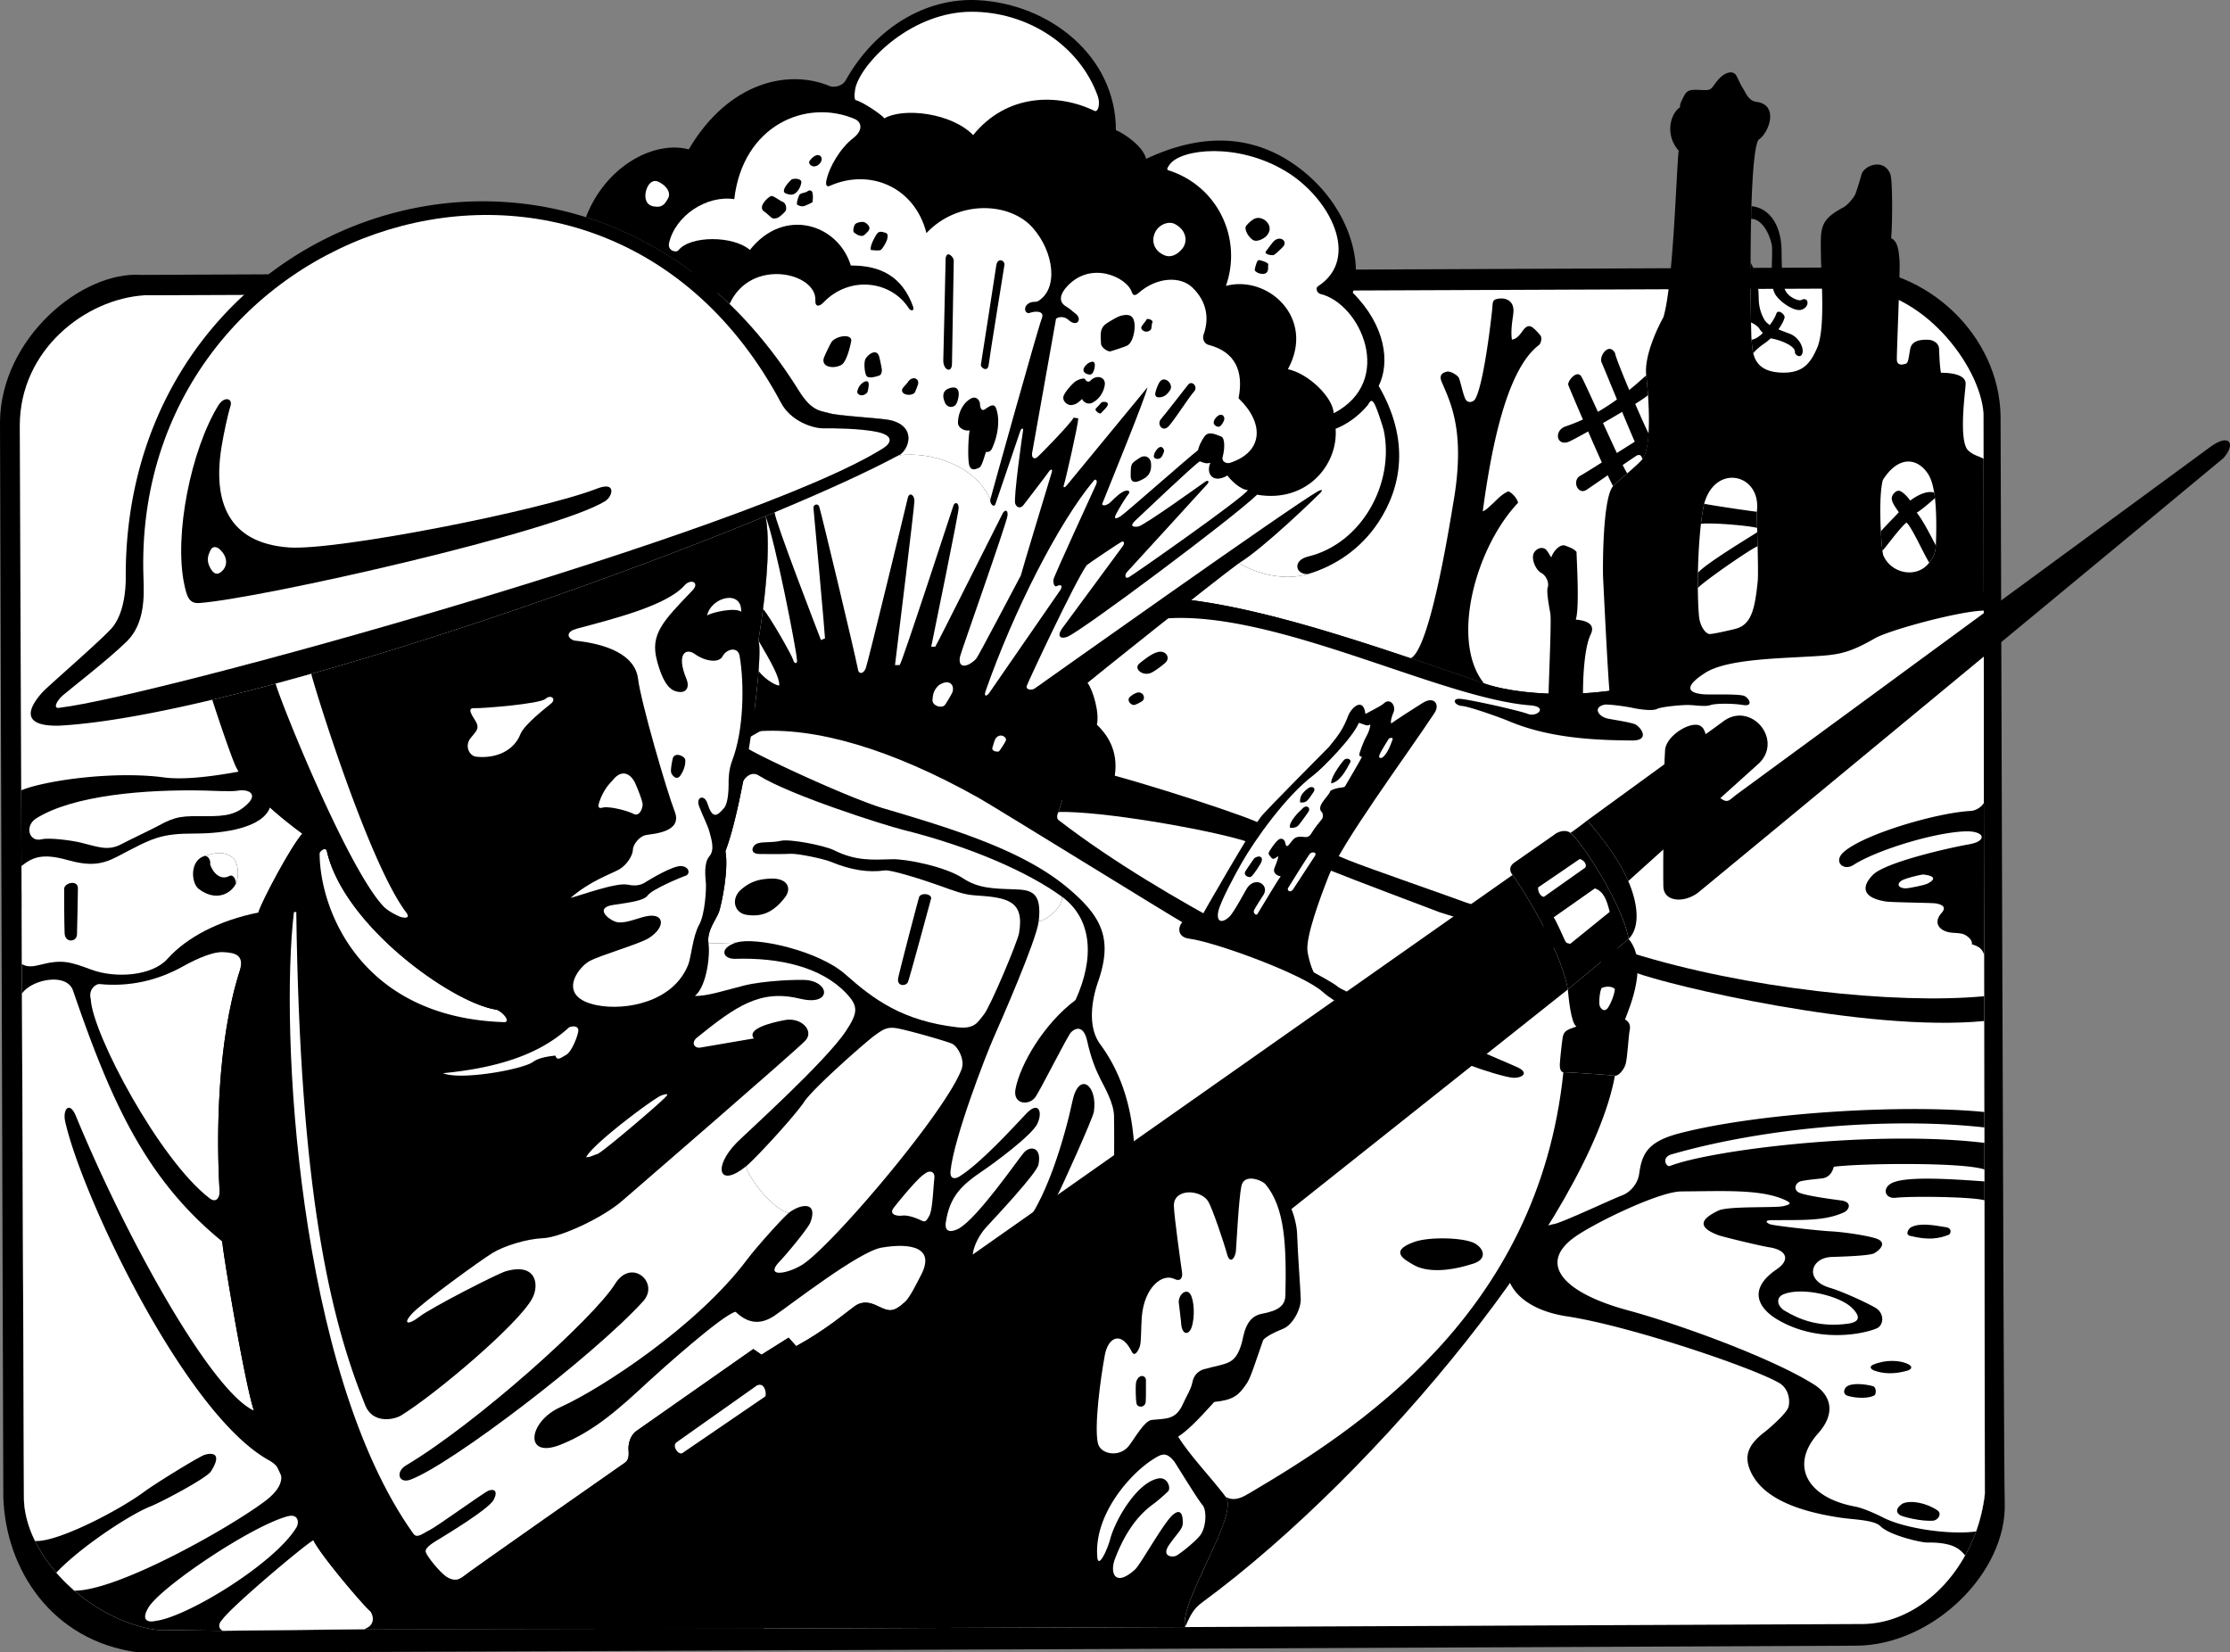
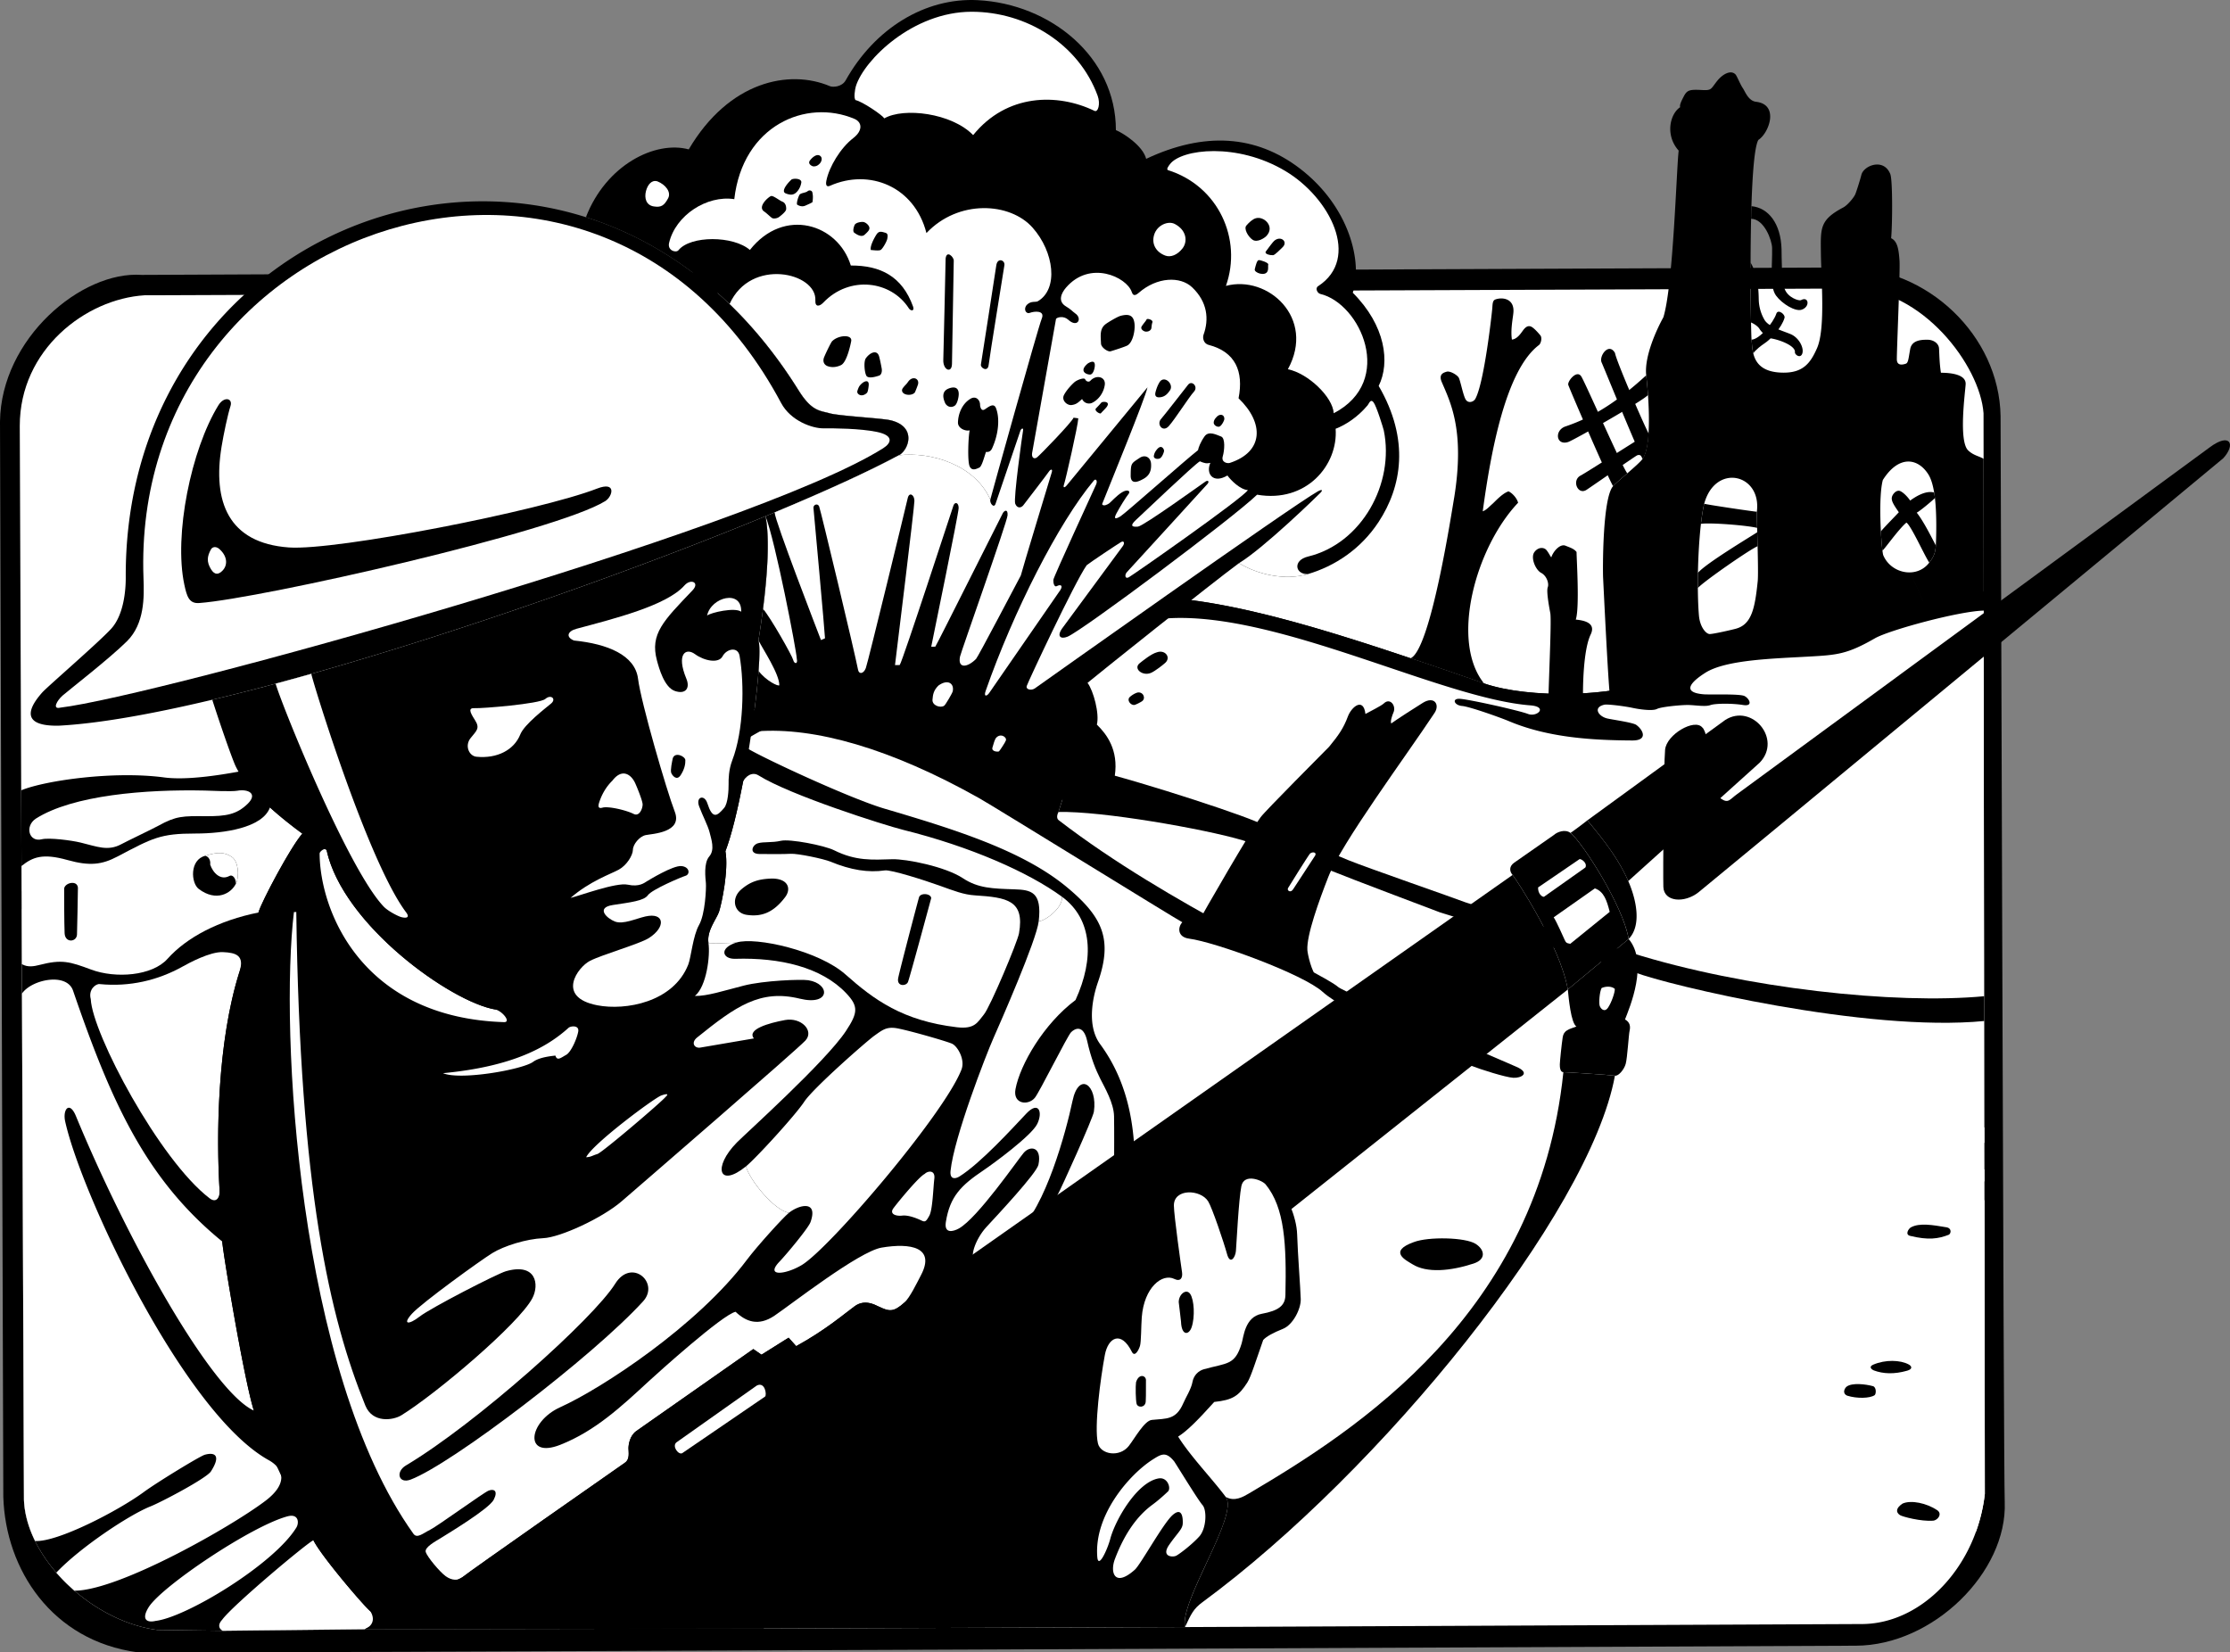
<svg xmlns="http://www.w3.org/2000/svg" width="432.198" height="320.256">
  <rect width="100%" height="100%" fill="#808080" stroke="none" />
  <path d="M27.465 53.278c3.797-.047 325.996-1.437 330.344-1.437 15.75 0 29.66 13.203 29.925 28.793.036 2.168.57 204.43.805 210.472.531 13.602-13.91 27.801-28.836 27.844-4.621.012-331.176 1.531-333.062 1.277-16.559-2.234-25.579-16.011-26-30.144L0 81.723C.191 65.61 15.8 52.45 27.465 53.278" />
  <path fill="#fff" d="m384.473 114.602-.032-25.68c-.008-5.05-.011-8.824-.011-8.824-.66-9.261-11.95-24.18-25.535-24.18l-330.887 1.31C16.59 57.945 3.836 67.765 3.832 82.535l.274 70.633.078 19.562c45.707 14.817 83.894 18.305 100.707-2.172 11.422-13.91 87.195-54.023 114.914-54.875 17.656-.543 41.293 7.606 67.816 16.766 8.758 3.023 25.36 2.59 32.969-.738 4.348-1.903 17.93-7.88 25.808-8.422 7.875-.543 27.516-8.684 38.075-8.688" />
  <path d="M370.262 110.934c-2.121.086-4.332-1.132-5.258-3.308-.05-.113-.106-.434-.164-.91-.11-.852-.223-2.196-.305-3.739-.18-3.421-.2-7.824.38-9.949 3.108-4.91 6.831-4.265 8.835-1.062.527.847.879 2.082 1.11 3.492.058.348.109.703.152 1.07.355 3.02.277 7.082.172 9.172-.086 1.684-.579 2.41-1.274 3.34-.933 1.238-2.273 1.84-3.648 1.894l3.09 7.079c2.867-1.102 5.035-1.907 5.71-2.06 2.446-.542 4.567-1.144 5.41-1.35l-.03-25.68c-.895-.543-1.91-.625-2.97-1.61-1.933-1.785-.574-11.425-.507-12.855.09-1.871-2.809-2.215-4.793-2.215-.3-1.86-.305-3.832-.371-4.746-.067-.918-1.028-1.633-2.176-1.649-1.148-.015-3.07.032-3.402 1.774-.328 1.742-.356 2.703-.852 2.867-.492.168-1.7.496-1.742-.789-.043-1.285.668-17.117.516-19.219-.153-2.101-.38-3.738-1.622-4.312.247-2.477.313-11.23-.16-12.422-1.28-3.223-5.199-1.645-5.613.164-.16.68-.91 3.105-1.176 3.734-.265.63-1.476 2.114-2.34 2.57-4.562 2.407-4.375 4-4.328 8.704.055 5.355.91 14.804-.75 18.57-1.254 2.844-2.668 4.809-6.672 4.734-3.976-.07-5.222-1.886-5.68-3.738-.23-.953-.257-1.91-.335-2.652-.024-.223-.063-1.445-.098-3.328-.055-2.785-.101-7.02-.09-11.614a412.953 412.953 0 0 1 .164-10.933c.2-6.258.594-11.535 1.344-12.84 2.078-1.336 4.09-6.855-.437-7.39-1.524-.18-2.133-2.016-2.594-2.676-.461-.66-1.113-2.309-1.387-2.61-.922-.996-2.539-.02-3.508 1.172-1.308 1.617-1.058 1.938-2.949 1.836-2.527-.137-2.96-.012-3.652 1.375-.25.496-.805 1.5-.625 1.945-2.008 1.336-2.942 5.47-.29 8.422-.41 3.09-1.042 26.13-2.968 32.301-1.313 2.371-3.73 7.617-3.324 11.246.105.961.238 2.305.343 3.824.16 2.317.254 5.04.102 7.403-.137 2.125-.477 3.96-1.148 4.96-.356.532-1.664 1.684-2.957 2.805-1.184 1.028-2.356 2.028-2.762 2.492-2.094 2.375-1.996 16.434-1.938 17.653.063 1.219.996 20.855 1.336 22.96 2.649-.546 11.14-1.429 14.535-3.19 1.547-.805 5.836-1.907 10.434-2.915l-.559-6.883c-.972.266-4.347 1.024-5.062 1.036-.715.011-1.914-1.34-2.106-3.606-.128-1.496-.195-3.332-.21-5.316-.008-.957 0-1.946.015-2.946.063-3.27.262-6.675.586-9.496.172-1.5.383-2.836.629-3.89 2.16-7.93 11.176-5.793 10.203 1.55-.02.168.012 1.426.055 3.126l.023.847c.024.852.047 1.781.07 2.715.07 2.89.118 5.832.02 6.793-.543 5.324-1.21 8.367-4.223 9.187l.559 6.883c5.508-1.21 11.453-2.293 13.676-2.59 2.945-.39 15.191-5.257 22.676-8.128l-3.09-7.079" />
  <path d="M339.469 65.833c.078.742.105 1.7.336 2.652.414-.68 1.707-1.633 2.078-1.87 1.351-.864 3.426-3.134 3.972-4.993.204-.68-1.261-1.797-1.582-.832-.593 1.785-3.242 4.976-4.804 5.043m-.024-25.875c-.023.8-.047 1.617-.062 2.445 2.55.024 4.039 4.184 4.07 5.63.078 3.335-.539 7.472.75 9.241 1.176 1.617 3.754 3.164 4.977 2.75 1.718-.582 1.347-2.695-.137-1.851-.336.191-2.512-.45-3.156-2.168-.645-1.715-.563-6.207-.606-7.7-.133-5.011-2.57-8.05-5.836-8.347" />
  <path d="M339.281 50.891c-.011 4.594.035 8.829.09 11.614.73.293 1.402.832 1.633 1.23.23.403 1.36 1.707 2.324 1.867 1.719.29 4.668 1.446 4.547 2.645-.05.508 1.102 1.324 1.441.238.34-1.09-.664-3.054-2.27-3.726-1.609-.672-4.26-1.391-5.07-2.774a8.18 8.18 0 0 1-1.105-3.762c-.043-1.015.059-4.546-1.59-7.332m-10.218 63.071c-.008-.957 0-1.946.015-2.946 1.516-1.785 9.613-6.656 11.496-7.863.024.852.047 1.781.07 2.715-1.273.453-10.445 6.805-11.582 8.094m.602-12.442c.172-1.5.383-2.836.629-3.89 1.09.265 9.238 1.465 10.203 1.55-.02.168.012 1.426.055 3.126-2.028-.493-8.938-1.047-10.887-.786m35.176 5.196c-.11-.852-.223-2.196-.305-3.739.828-.976 3.027-3.187 3.477-3.703-1.063-1.523-1.438-2.187-1.36-2.828.078-.637.918-1.637 1.688-1.246.765.39 1.527 1.3 1.87 1.816.77-.558 2.919-2.054 4.65-1.558.058.348.109.703.152 1.07-.692.668-2.88 2.496-3.528 2.832 1.368 1.703 3.008 5.07 3.7 6.34-.086 1.684-.579 2.41-1.274 3.34-.988-1.496-3.555-7.246-4.43-7.754-1.527 1.29-4.09 4.96-4.64 5.43m-49.445-14.985c-1.184 1.028-2.356 2.028-2.762 2.492-1.348-2.378-8.48-18.949-8.684-19.628-.203-.68 1.664-3.04 2.531-1.622.868 1.418 8 17.762 8.915 18.758m-2.387-23.308c-1.2-2.164-3.149.601-2.598 1.82.55 1.219 6.649 16.305 7.942 18.684.671-1 1.011-2.836 1.148-4.961-.95-1.766-6.266-14.04-6.492-15.543" />
  <path d="M319.398 76.563a97.117 97.117 0 0 0-.343-3.824c-5.32 4.863-9.926 7.969-15.653 9.91-2.18.742-1.84 3.766.52 3.016 1.043-.336 14.351-7.883 15.476-9.102m-1.046 12.364c.671-1 1.011-2.836 1.148-4.961-1.762 1.02-12.168 7.691-13.145 8.191-1.816.93-.546 3.875 1.13 2.777.878-.574 9.195-6.351 9.757-6.656.563-.305 1.184.176 1.11.649M4.195 176.13l-.011-3.399c45.707 14.817 83.894 18.305 100.707-2.172 20.77-25.293 68.265-53.441 114.914-54.875 14.43-.445 32.851 4.918 53.582 11.891 4.636 1.559 9.386 3.2 14.234 4.875 8.758 3.023 25.36 2.59 32.969-.738 4.348-1.903 17.93-7.88 25.808-8.422 7.875-.543 27.516-8.684 38.075-8.688l.004 3.739.043 37.242.043 37.492.008 4.805.11 91.664a32.507 32.507 0 0 1-1.7 7.27 31.341 31.341 0 0 1-2.117 4.667c-4.383 7.883-11.836 13.16-19.801 13.27l-131.39.59-81.723.285-77.29.133-27.496.3-12.707-.164c-5.695-.757-11.421-3.625-16.027-7.605a33.803 33.803 0 0 1-3.516-3.5c-1.66-1.918-3.062-3.988-4.117-6.133-1.285-2.61-2.058-5.332-2.156-8.027l-.383-98.067-.02-5.707-.042-10.726-.012-3.399" />
  <path fill="#fff" d="m4.195 176.13.043 10.726.02 5.707.383 98.067c.097 2.695.87 5.418 2.156 8.027 1.055 2.145 2.457 4.215 4.117 6.133a33.803 33.803 0 0 0 3.516 3.5c4.605 3.98 10.332 6.848 16.027 7.605l12.707.164 27.496-.3 77.29-.133 81.722-.285 131.39-.59c7.965-.11 15.418-5.387 19.801-13.27a31.408 31.408 0 0 0 2.117-4.668 32.507 32.507 0 0 0 1.7-7.27l-.067-56.91-.004-3.667-.004-2.309-.008-5.16-.004-2.992-.004-2.989-.02-17.636-.007-4.805-.008-8.035-.059-29.254-.02-37.445c-4.773.09-18.335 3.78-21.093 5.367-5.434 3.125-7.383 3.23-12.785 3.539-6.856.394-16.055.598-20.07 3.133-2.458 1.554-4.97 3.808-.305 4.183 1.215.098 6.949-.132 7.879.332.93.465 1.777 2.07-.27 1.739-2.05-.332-5.367-.332-6.348.023-.98.352-2.878.004-4.25-.023-1.363-.024-5.273.343-6.093.765-.824.426-3.293.106-4.785-.218-1.493-.32-4.809-.743-5.418-.602-2.258.52-1.149 2.234.515 2.652.926.235 5.016.778 5.684 1.266 1.39 1.012 2.25 3.027-.766 3.012-7.812-.04-16.355-.551-23.926-3.743-1.636-.69-7.628-2.828-9.082-2.945-1.457-.117-2.027-1.398-.554-1.39 1.468.004 11.55 2.25 13.324 2.933 1.773.684 3.96-1.39.46-1.66-17.16-1.324-48.671-18.031-69.933-16.887-19.754 1.063-65.336 14.477-79.125 21.801-14.062 7.465-25.57 23.14-35.582 33.152-9.261 9.262-25.105 15.391-34.363 15.348-23.031-.102-63.426-7.773-73.395-13.988" />
-   <path d="m384.555 185.04-.036-29.457c-.53.91-1.652 1.531-2.57 1.582-6.66.36-20.703 4.496-24.617 7.965-2.129 1.89-.012 3.742 1.879 2.515 4.3-2.793 15.351-6.246 21.52-6.515 3.996-.176 4.507 1.87.964 2.492-3.972.695-16.293 3.484-18.715 5.941-2.074 2.106-2.316 4.36 2.454 5.145 1.183.2 8.906.246 9.718.379 1.723.285 1.946.957 1.153 1.847-1.786 2-.29 3.54 1.757 3.801.829.11 2.043.063 2.73.426.688.36 1.567 1.137 1.364 1.84 1.223.394 1.946.73 2.399 2.039m.035 30.476.004 2.989.004 2.992.008 5.16.004 2.309.004 3.668.066 56.91a32.507 32.507 0 0 1-1.699 7.27 31.341 31.341 0 0 1-2.117 4.667c-1.153-1.543-2.547-1.953-3.36-2.156-.835-.207-2.105-.406-4.007-.367-1.055.023-7.254-1.36-9.055-3.176-1.203-1.21-5.211-1.273-7.55-1.617-9.044-1.317-15.5-4.094-17.669-9.137-1.414-3.293.047-5.387 2.832-7.531.762-.582 4.145-3.5 4.543-4.742.399-1.239.117-3.637-1.797-4.742-5.23-3.02-29.066-11.067-41.05-12.883-15.332-2.32-15.036-15.239-2.43-17.934 1.71-.367 11.265-4.863 12.992-5.492 1.727-.633 3.125-2.363 3.375-4.2.547-3.96 1.672-6.277 7.93-7.89 15.465-3.984 43.27-5.652 58.972-4.098" />
  <path fill="#fff" d="M372.68 169.481c1.332.121 3.254.59.816 1.809-.469.238-3.562.91-4.281.879-1.426-.063-1.77-1.051-.262-1.703.692-.297 2.707-.836 3.727-.985" />
  <path d="m384.563 193.075.008 4.805c-22.864 2.234-61.438-6.969-67.715-9.43-.852-.332-36.508-11.16-37.754-11.617-1.25-.457-18.68-7.063-20.215-7.727-1.535-.664-15.774-5.574-18.031-6.246-7.391-2.199-27.422-5.719-35.707-5.488l2.8-8.961c6.973 1.082 29.645 8.39 35.192 10.691 1.445.598 14.82 6.227 18.203 7.614 3.387 1.386 20.715 7.402 22.64 8.152 1.926.746 30.063 9.133 32.165 9.793 22.078 6.926 51.175 10.039 68.414 8.414" />
  <path fill="#fff" d="m384.594 218.505.004 2.992c-21.188-2.55-52.77 1.324-60.918 4.469-.774.3-1.742-1.66.258-2.235 18.007-5.191 42.097-7.277 60.656-5.226m.011 8.152.004 2.309c-6.226-.438-14.351-1.008-17.53.144-2.466.89-1.884 3.27.304 3.031 3.262-.359 15.101-.187 17.23.493l.067 56.91a32.507 32.507 0 0 1-1.7 7.27c-5.316.702-13.949-.622-17.949-2.673-1.215-.62-3.867-1.855-5.496-2.156-9.129-1.68-12.832-7.84-7.16-14.187 3.524-3.946 2.465-7.438-.86-9.508-8.59-5.352-26.761-11.844-36.003-14.336-12.582-3.395-17.578-9.082-10.242-14.254 3.902-2.75 16.308-8.77 20.597-8.793 7.914-.035 15.27-.488 19.957 1.606 1.493.668 1.29.902-.238 1.257-1.531.356-10.613-.054-12.52.844-4.035 1.902-3.613 3.399-.14 4.738.937.36 8.281 2.121 9.91 2.371 3.535.54 4.152 2.477 1.512 4.274-5.77 3.93-3.492 7.629.226 9.797 7.825 4.558 16.535 2.777 19.14 1.66 1.427-.61 1.56-2.957-.265-4.012-1.82-1.05-6.437-3.16-8.789-3.851-5.011-1.473-3.746-5.754.192-5.97 1.12-.062 7.515-.179 8.445-.753 1.437-.887 2.309-2.184.266-2.848-1.786-.582-6.164-1.238-8.711-1.375-2.547-.136-11.055-1.09-11.793-1.375-.739-.289-1.145-.777.28-.789 6.313-.05 10.267.16 13.966-1.484 1.125-.5 1.719-2.016-.403-2.328-.773-.113-7.39-.922-8.441-1.649-.89-.613-.473-1.886.7-2.12 1.284-.259 2.538-.352 3.964-.516 1.422-.164 2.031-1.286 2.285-2.254 4.844-.664 25.024-.934 29.196.527" />
  <path fill="#fff" d="M345.727 250.81c3.746-1.434 10.925.398 13.191 2.652.781.777 2.504 2.64-.773 3.082-5.473.738-9.31-.727-12.34-2.567-1.215-.738-1.84-2.46-.078-3.168" />
  <path d="M368.738 291.407c1.657-.742 4.676-.082 6.707 1.274 1.059.707.125 1.964-.785 2.039-2.32.191-5.973-.778-6.426-1.079-.851-.562-.785-1.378.504-2.234m-5.707-26.914c2.364-1.027 5.285-.93 6.914-.04.586.321.79.884-.316 1.2-2.535.723-4.664.613-6.461-.055-.36-.132-1.094-.691-.137-1.105m-5 6.007c1.871.579 4.344.524 5.278-.093.328-.215.39-1.57-.32-1.762-1.41-.382-4.009-.699-5.079.086-.402.301-.941 1.332.121 1.77m12.199-30.973c3.485.844 5.395.578 7.446-.215.418-.164.71-1.261-.45-1.457-2.656-.445-5.218-.894-6.87.016-.465.258-1.208 1.414-.126 1.656M159.016 138.372c15.64 1.379 42.242 8.035 48.933 10.039l-2.8 8.96c-.208.372-.481 1.165.019 1.575 21.36 16.473 50.754 29.379 54.168 32.332 1.328 1.153 31.668 14.235 34.531 15.465 2.863 1.23.922 2.242-.59 2.14-1.507-.097-6.183-1.566-8.285-2.39-5.883-2.309-24.148-10.172-28.648-14.262-3.77-3.425-20.75-9.636-25.887-10.316-2.297-.305-2.2-2.23-1.312-3.176-1.766-.945-36.532-22.457-39.391-24.058-17.176-9.653-31.899-13.79-43.02-12.95 2.625-.855 3.614-4.12 12.282-3.36M274.02 240.727c2.835-1.082 10.015-.93 11.996.356 1.75 1.133 2.058 2.992-.426 3.805-4.457 1.453-9.063 1.894-11.871.117-1.117-.707-4.82-2.442.3-4.278m-53.652-106.484c1.137-.309 1.813 1.074.961 1.672-.223.156-1.27.73-1.562.723-.739-.028-1.38-.973-.836-1.516.297-.297.89-.7 1.437-.879m3.856-7.82c1.57-.563 2.765.953 1.64 2.02-.355.34-1.972 1.613-2.773 1.96-1.649.719-3.52-.824-2.211-1.863.562-.445 2.223-1.817 3.344-2.117" />
  <path d="M148.363 100.044c.594-.246 1.184-.488 1.766-.73 10.043-4.188 18.402-8.016 24.082-11.075 1.934-1.043 3.539-5.578-1.652-6.797-1.68-.39-9.977-.828-11.778-1.347-1.797-.52-3.426-.305-5.988-4.414-4.047-6.493-8.555-12.06-13.398-16.747-8.489-8.214-18-13.738-27.84-16.843 3.933-10.168 13.46-14.883 19.93-13.14 7.808-13.24 19.495-15.575 27.359-12.25.55.233 2.32.19 3.066-1.145C169.531 5.513 179.297-.495 189.504.032c14.008.719 26.77 10.926 26.77 25.188 1.355.543 5.214 2.984 5.867 5.566 11.246-5.293 21.246-4.64 29.75 1.844 9.683 7.386 12.246 18.242 10.293 24.105 6.378 6.38 7.257 13.547 5.02 18.063 6.085 10.453 4.44 19.562 0 26.34-3.47 5.293-8.509 8.585-13.724 10.125-4.394 1.304-9.8.078-13.343-2.125-5.39 3.964-27.52 21.66-29.36 23.203 1.149 1.543 2.336 5.96 1.809 8.097 1.922 1.868 4.21 4.918 3.473 9.914-.739 4.996-4.211 7.293-9.704 4.723-10.73-5.027-44.55-16.504-60.238-16.613.414-3.133.727-6.043.903-8.434.218-2.941.234-5.094-.024-5.922.32-1.968.621-4.027.887-6.097.867-6.793 1.316-13.711.48-17.965" />
  <path fill="#fff" d="m200.027 87.837 4.641-26.031c.195-.317 1.473-.66 2.363.156 1.813 1.668 2.797-.258 1.356-1.223-.403-.273-.856-.805-1.782-1.351-1.68-.993-.89-2.606-.011-3.633 4.656-5.418 11.765-2.047 12.742.812.156.461.43 1.004 1.328.215 3.598-3.156 8.121-3.258 10.39-1.094 2.989 2.844 3.286 6.207 2.204 9.192-.188.511-.086 1.687 1.008 1.968 5.136 1.34 6.808 5.098 5.78 10.344 5.013 4.82 4.86 10.387-1.698 12.528-.48.156-1.703-.122-1.364-1.274.34-1.152.52-3.539-.316-3.84-.836-.3-2.402-1.187-3.215-.03-.812 1.155-1.172 2.16-1.265 2.675-2.333 1.808-14.137 12.285-15.028 12.82-.887.535-1.418.64-.781-.566.64-1.207 1.883-3.215 2.348-3.774.464-.558-.2-.968-1.258-.324-1.063.649-2.176 1.906-2.465 2.125-.293.223-1.168.692-1.41.184 1.66-4.172 8.344-20.48 8.804-22.649-2.77 3.38-15.105 18.344-15.609 18.953-.5.61-.816.543-.559-.171.262-.711 2.711-11.418 2.754-12.774l-.918-.121c-.285.84-6.546 7.297-7.086 7.695-.539.399-1.07.075-.953-.812m-28.629-64.895c3.727-2.16 13.047-1.05 17.207 3.246 6.52-8.058 16.364-8.16 23.52-4.699.691.332 1.195-1.348.602-2.96-3.657-9.95-13.735-16.25-24.414-16.25-11.383 0-20.836 9.32-22.434 14.425-.172.55-.484 2.457-.027 2.71 1.246.255 5.062 2.81 5.546 3.528m54.946 10.024c9.8 3.066 14.457 13.394 11.254 22.441 8.117-2.172 17.441 6.23 12.007 16.156 3.903.79 8.708 5.368 8.887 8.528 11.985-6.227 5.18-21.293-2.62-23.13-.509-.12-1.06-1.07-.407-1.495 8.293-5.407 2.32-17.133-6.34-22.313-9.344-5.594-20.11-4.273-22.355-1.36-.22.286-.774.99-.426 1.173m13.793 76.172c3.543 2.203 8.949 3.43 13.343 2.125-2.488.085-2.96-2.68.02-3.395 10.43-2.508 16.82-14.187 14.691-24.453-.078-.36-1.414-4.742-1.996-5.457-.582-.715-.84.23-1.144.601-1.914 2.282-4.235 3.786-6.192 4.54.508 7.007-5.652 14.433-15.222 12.777-4.563 4.441-33.801 26.293-36.72 27.512-1.327.558-2.296-.02-.87-1.856.64-.824 11.043-15.027 11.515-15.625.477-.598.31-1.195-.289-.851-.597.343-6 3.94-6.668 4.492-2.347 3.351-11.402 22.683-11.613 23.406-.207.727.938.906 1.567.465.625-.442 49.773-35.344 54.894-38.215.602-.34 1.082-.344.461.305-.625.648-11.031 10.77-15.777 13.629" />
  <path fill="#fff" d="M241.855 94.985c-1.085 1.66-22.37 16.528-23.101 16.906-.727.383-.817-.5-.352-1.003.461-.504 15.2-16.606 15.614-17.09.418-.485.117-.79-.371-.477-.489.317-12.024 8.645-13.094 8.742-1.07.094-1.688-.093-.395-1.293 1.293-1.199 11.34-10.78 12.39-11.363.817.356 1.325.48 2.032.3-.926 2.118.535 4.106 3.309 2.446.668.934 2.492 2.746 3.968 2.832m-36.32 19.328c-.262.41-13.351 19.285-13.797 19.965-.449.68-1.129.836-.71-.363 5.363-15.344 14.113-32.606 20.968-40.777.387-.461.758.03.453.738-.304.703-8.273 17.965-8.3 18.512-.032.55.16 1.503.699 1.199.535-.305 1.261-.266.687.726m-51.101 13.41c.238 1.04-.508 1-.707.172-.204-.824-4.418-8.273-5.844-9.886.867-6.793 1.316-13.711.48-17.965 1.895 4.773 6.035 26.137 6.07 27.68m-7.437-3.618c.258.828.242 2.98.023 5.922 1.473 1.953 3.856 3.055 4.02 2.778.035-2.18-3.227-7.07-4.043-8.7m44.938-27.281c.156-.652 9.261-33.367 9.964-35.055.707-1.687-1.472-1.453-2.289-1.14-.82.312-1.336-.84-.535-1.602.797-.762 1.645-.394 2.078-.648 4.028-2.364 3.164-9.543-1.02-14.258-4.37-4.934-14.394-5.508-20.577 1.05-2.313-9.066-11.094-12.55-18.707-9.16-.582.258-.88-.062-.684-1.015.531-2.633 2.707-6.309 5.207-8.234 1.883-1.45 1.738-3.086.219-3.73-9.34-3.946-21.625 1.241-23.277 15.565-5.317-.816-11.399 3.141-12.637 8.489-.348 1.488 1.363 1.972 1.816 1.41 2.313-2.871 10.61-2.856 13.848-.055 6.61-8.386 17.094-5.043 19.558 3.016 5.735-.024 9.946 2.082 12.059 7.941.348.969-.477.883-.805.367-3.449-5.394-11.523-6.43-16.586-1.117-.73.77-1.613.91-1.539-.426.301-5.398-12.558-8.367-16.632.711 4.843 4.688 9.351 10.254 13.398 16.747 2.562 4.109 4.191 3.894 5.988 4.414 1.801.52 10.098.957 11.778 1.347 5.191 1.219 3.586 5.754 1.652 6.797 6.144-.746 14.754 1.824 17.723 8.586" />
  <path d="M183.273 50.098c-.011.567-.414 18.965-.449 19.575-.11 2.074 1.645 2.765 1.68.863.031-1.902.332-19.367.344-20.043.008-.672-1.364-2.086-1.575-.395m9.825 1.297c-.168 1.078-2.864 18.61-2.989 19.258-.12.653 1.352 1.551 1.504.07.153-1.484 2.91-18.335 3.051-19.328.145-.988-1.328-1.527-1.566 0" />
  <path fill="#fff" d="M181.871 132.872c1.832-1.332 3.106-.406 2.777 1.117-.074.344-1.37 2.578-1.652 2.781-.703.508-2.351-.023-2.27-1.152.079-1.062.235-1.836 1.145-2.746m11.094 10.242c.832-1.129 2.18-.312 1.996.371-.09.328-1.191 2.004-1.344 2.13-.152.124-1.492.085-1.277-.712.21-.8.45-1.488.625-1.789M127.426 35.153c1.547.617 2.71 2.063 2.062 3.278-.781 1.449-1.367 1.796-2.793 1.574-1.445-.227-1.86-1.59-1.496-2.985.324-1.234 1.121-2.23 2.227-1.867" />
  <path d="M148.121 41.005c.48.312 1.305 1.164 1.586 1.285.277.121.902.043 1.273-.227.368-.273 1.344-1.039 1.383-1.488.04-.453-.062-1.223-.71-1.484-.645-.258-1.774-1.215-2.215-1.094-.442.117-2.731 2.07-1.317 3.008m5.301-6.227c.574-.273 1.988-.152 1.879.598-.113.75-.48 1.469-1.004 1.945-.527.473-1.11.531-2.027.156-.918-.375.199-1.824 1.152-2.699m4.258-2.531c-.313-.004-1.196-.488-.711-1.137.48-.652 1.3-1.297 1.894-.96.598.335.438 1.128-.035 1.6-.473.473-.836.497-1.148.497m-2.66 5.41c-.297.371-.739 1.863-.497 2.02.243.156.887.48 1.555.18.668-.301 1.024-.442 1.387-.676.164-1.055.043-1.579-.024-1.903-.07-.324-.546-.52-.918-.219-.375.301-1.054.29-1.503.598m10.543 7.445c.3.207 1.347 1.004 2.015.387.664-.613 1.04-.973.895-1.469-.149-.496-.782-.98-1.22-1.007-.437-.028-1.425.128-1.628.613-.203.484-.383 1.222-.062 1.476m3.227 3.36c.35-.008 1.515.199 1.901-.028.383-.226 1.188-1.648 1.274-2.16.09-.511.18-1.023-.406-1.172-.586-.152-1.168-.433-1.66.305-.489.738-1.352 2.387-1.11 3.055m-7.57 17.734c1.125-1.258 4.031-1.48 3.75-.055-.09.461-.813 4.075-1.973 4.622-1.16.546-2.078.402-2.644.18-.567-.223-.997-.845-.61-1.759.387-.914 1.145-2.476 1.477-2.988m6.601 3.223c.918-1.227 2.2-1.637 2.567-.324.168.605.367 1.605.492 2.304.125.7-.11 1.27-.496 1.395-.387.129-2.13.719-2.492-.008-.36-.727-.524-2.766-.07-3.367m-1.145 5.269c.699-.847 1.828-1.289 1.683.059-.047.457-.148 1.16-.312 1.36-.164.199-.586.503-1.047.507-.46 0-1-.367-.816-.898.18-.535.293-.79.492-1.028m9.308-.672c.887-1.3 2.329-.636 1.903.582a19.883 19.883 0 0 1-.543 1.391c-.156.336-.817.629-1.586.496-.77-.137-1.211-.715-.738-1.324.472-.605.625-.64.964-1.145m7.239 4.196c-.727-1.563-.418-2.5.64-2.914.711-.274 1.883-.492 1.95.976.027.602-.254 1.961-.747 2.332-.496.371-1.304.422-1.843-.394m4.75-.852c1.136-.789 1.964.168 1.972 1.055.004.406.22 1.367.907.933.687-.433 1.738-1.363 2.175-.261.77 1.937.528 5.043-.761 7.836-.305.66-.817.715-1.172.66-.41 1.223-.817 2.828-1.297 3.043-.488.219-1.445.758-1.883-.278-.437-1.03-.234-5.87.02-6.94-.868.202-2.297-.411-2.27-1.532.047-1.817.887-3.617 2.309-4.516m20.234-3.262c.547-.488 1.945-.984 2.117-.574.176.41.7.594.996.274 1.188-1.282 3.012-.742 2.797.797-.207 1.457-1.133 2.855-2.488 3.496a1.46 1.46 0 0 1-1.906-.762c-.801.73-1.133 1.043-2.012 1.168-.879.121-2.05-.899-1.488-1.965.558-1.07 1.629-2.117 1.984-2.434m2.653-3.675c1.234-.719 1.41-.094 1.304.71-.047.36-.3 1.477-.934 1.462-.742-.02-2.171-.692-.37-2.172m2.597 7.601c.23-.254 1.914-.277.98.914-.18.23-.914.961-1.078 1.16-.16.2-1.39-.511-.93-.968.466-.461.825-.883 1.028-1.106m3.766-16.824c1.617-.414 2.476-.07 2.656 1.523.148 1.344-.324 3.672-1.41 4.247-.492.257-2.73.976-3.239 1.117-.503.14-1.808-.727-1.843-1.489-.078-1.68-.274-2.933.96-3.828.481-.351 2.215-1.398 2.876-1.57m4.789 3.066c-.309-.027-1.11-.468-.715-1.058.39-.586.836-1.059.93-1.305.09-.246 1.293.07 1.12.574-.175.504-.148.93-.21 1.18-.059.25-.41.672-1.125.61m2.691 9.851c.906-1.527 2.91.348 2.024 1.566-.23.317-.711 1.075-1.622 1.266-.91.188-1.382-.09-1.148-.98.234-.887.488-1.414.746-1.852m11.129 6.656c.602-.633 1.48-.457 1.453.438-.008.312-.566 1.394-1.008 1.48-.437.09-1.066-.304-1.047-.812.024-.512.383-.88.602-1.106m-14.965 7.973c1.067-.711 2.137-.117 2.219 1.129.105 1.613-.524 2.43-1.54 2.969-.546.289-2.425 1.375-2.41-.676.024-2.438.094-2.332 1.731-3.422m3.43-1.727c.844-.941 1.324.067 1.308.36-.015.258-.351 1.234-.824 1.46-.468.227-1.242.04-1.152-.492.086-.53.309-.921.668-1.328" />
  <path fill="#fff" d="M227.684 43.407c2.304 1.207 2.535 3.406 1.492 4.746-1 1.278-2.293 1.762-3.309 1.39-1.734-.632-2.765-2.187-2.172-4.073.594-1.88 2.73-2.72 3.989-2.063" />
  <path d="M243.387 42.298c1.57-.473 3.785 1.613 2.058 3.441-.36.379-1.777 1.336-2.672.734-.894-.601-1.742-2.148-1.218-2.753.523-.606 1.183-1.23 1.832-1.422m3.73 4.25c1.227-.856 2.54.343 1.453 1.379-.39.37-1.449 1.48-1.816 1.53-.363.052-1.863-.171-1.387-.765.485-.597 1.266-1.808 1.75-2.144m-1.457 6.027c-.45 1.05-2.629.281-2.473-.383.16-.664.415-1.75.766-1.781.348-.027 1.93.5 1.848.844-.086.34.078.82-.14 1.32m-68.899 41.539c1.441.793 1.691 2.664 1.675 3.942-.008.714-.515 1.468-1.078 1.558-.562.09-1.8-.387-2.203-1.152-.469-.89-1.222-2.938-.625-3.973.406-.703 1.5-.777 2.23-.375m10.145 6.129c.567-.555 1.614.035 1.266.711-.164.32-.559 1.41-.8 1.523-.243.11-1.38-.148-1.321-.59.058-.445.379-1.175.855-1.644m-4.304-2.164c1.12-.48 1.933-.04 1.863 1.477-.035.804-.73 2.484-1.387 2.738-1.012.394-2.695-1.153-2.043-2.059.293-.402 1.125-1.73 1.567-2.156m-17.528 1.328c.043.586 1.469 21.152 1.504 21.668.035.52 1.285.867 1.23-.172-.054-1.039-1.105-20.89-1.136-21.597-.035-.704-1.68-1.09-1.598.101m65.199-24.851c-.394.496-4.796 6.156-5.238 6.632-.937 1.012.309 2.72 1.496 1.391 1.192-1.328 3.938-5.664 4.856-6.648.918-.985-.39-2.293-1.114-1.375m27.325 70.171c1.867-2.265 2.816-3.66 3.625-5.836.71-1.925 3.035-3.808 3.414-.52.926-.515 3.093-1.581 3.562-2.038 1.223-1.195 2.473.488 1.852 1.797-.16.34-.66 1.73-.41 2.078.964-.719 5.074-3.352 6.125-3.996 2.257-1.387 3.32.37 2.273 1.949-5.652 8.535-18.031 25.215-20.601 31.805-1.774 4.539-4.254 11.347-4.051 14.191.05.715.765 4.23 1.988 5.402-3.262-1.836-17.93-8-19.918-8-1.227 0-4.11-1.066-3.562-2.136 1.476-2.903 10.722-18.72 12.425-21.035.95-1.297 12.551-12.899 13.278-13.66" />
-   <path fill="#fff" d="M263.352 140.095c-1.102 2.789-7.043 8.836-8.801 10.16-5.418 4.097-11.38 12.605-13.828 16.863-1.118 1.945-4.254 7.672-4.614 9.578-.386 2.05.75 2.258 2.098 1.04.984-.895 3.246-5.348 3.648-5.84 1.653-2.016 4.075-.383 3.086 1.433-.152.285-1.886 2.836-1.945 3.246-.055.41.45.98.727.535.273-.445 4.117-6.87 4.496-7.273-.91-.13-1.516-.79-1.246-1.528s.828-1.945.738-2.394c-.332.266-.926.797-1.277.36-.348-.438-.696-.723-.504-1.122.191-.402 1.441-2.281 2.039-2.531.597-.246 1.05.203 1.144.793.098.59.34.73.66.336 1.137-1.395 1.176-1.668 2.79-1.563.28.016 1.054.27 1.562-.62.508-.891 1.79-2.5 2.07-2.817.282-.317.239-1.137-.023-1.363-.262-.227-.512-.735-.066-1.56.44-.823 1.597-2.007 1.648-2.366.047-.356 1.133-.664 1.738-.762.61-.098 1.07-.09 1.203-.32s2.973-5.051 3.266-5.676c-.285-.086-.535-.207-.527-.453.004-.242.816-2.54 1.343-3.461.532-.926.809-1.867.805-2.399-.309.22-.625.27-1.062.09-.434-.18-.75-.254-1.168-.386m6.543 3.238c-.5 1.402-1.09 2.812-1.965 3.48-.168.125-.825.246-.586-.465.238-.714 1.707-2.953 1.789-3.136.086-.18.953-.41.762.12" />
  <path d="M261.746 147.65c-.863 1.667-2.07 3.863-3.742 4.175-.133-1.3 2.18-4.227 2.46-4.52.497-.515 1.423-.187 1.282.344m-7.234 5.953c-1.149 1.735-1.383 2.024-2.551 1.907-.059-1.274.504-1.903 1.535-2.707.79-.614 1.691-.106 1.016.8m-2.145 3.18c.77-.95 1.79-.285 1.188.606-.133.199-1.746 2.476-2.043 2.714-.297.243-1.008.461-1.52.278-.203-1.13 1.793-3.11 2.375-3.598m-9.297 9.574c.782-.586 1.75-.492 1.446.598-.106.379-1.606 2.695-2.04 2.96-.43.27-1.593-.253-1.097-1.062.496-.808 1.293-1.879 1.691-2.496" />
  <path fill="#fff" d="M249.64 172.11c.227-.41 4.036-6.488 4.258-6.68.48-.41 1.329-.261 1.004.368-.132.261-3.957 6-4.265 6.527-.477.816-1.278.285-.996-.215" />
  <path d="M273.387 127.575c4.636 1.559 9.386 3.2 14.234 4.875-6.64-8.289-1.555-26.43 6.606-35.016-.258-.972-1.223-1.941-1.864-2.203-1.25.418-2.683 2.063-3.156 2.465-.469.399-1.164 1.184-1.836 1.402 1.578-11.64 4.484-27.39 10.895-32.226.386-.293.66-1.41.27-1.879-.388-.46-1.337-1.582-1.934-1.746-.602-.16-1.047.277-1.434.797-.387.523-1.117 1.68-2.145 1.77-.28-1.883.165-3.997.282-5.145.289-2.817-2.106-3.121-3.47-2.637-.554.195-.55.8-.62 1.758-.074.953-1.567 14.465-3.29 17.523-.316.563-1.323.926-1.835.157-.516-.77-1.059-3.786-1.395-4.313-.336-.527-1.672-1.309-2.316-1.117-.645.187-1.594.5-.95 2.008 1.7 3.957 4.493 9.406 2.415 22.347-.442 2.446-4.516 29.477-8.457 31.18m32.168-20.594c-.008 1.23.617 10.813-.153 13.102 1.57.152 3.989.613 2.883 2.902-1.82 3.77-1.617 14.77-1.21 16.707-.919 1.324-6.52 1.324-7.028.102-.106-4.176.73-19.36.414-20.988-.313-1.63-.762-4.278-.488-4.989.277-.715-.188-2.21-1.282-2.789-1.09-.574-2.074-2.937-1.328-3.996.746-1.059 1.914-1.008 2.399-.371.488.633.59.977.894 1.367.406-1.242 1.735-2.68 2.75-2.265 1.02.41 1.649.597 2.149 1.218M11.344 140.645c7.722-.402 18.039-2.234 29.793-5.027 3.945-.937 8.054-1.98 12.281-3.117a577.72 577.72 0 0 0 6.91-1.903c29.535-8.347 63.469-20.414 88.035-30.554.594-.246 1.184-.488 1.766-.73 10.043-4.188 18.402-8.016 24.082-11.075 1.934-1.043 3.539-5.578-1.652-6.797-1.68-.39-9.977-.828-11.778-1.347-1.797-.52-3.426-.305-5.988-4.414-4.047-6.493-8.555-12.06-13.398-16.747-8.489-8.214-18-13.738-27.84-16.843-41.79-13.196-89.434 17.175-89.184 69.84.012 2.417-.367 7.253-2.844 9.949-2.476 2.691-12.355 11.218-13.34 12.324-1.636 1.852-5.347 6.57 3.157 6.441" />
  <path fill="#fff" d="M11.695 137.145c18.442-2.191 133.813-34.144 159.461-50.265 1.668-1.051 2.082-2.492-1.207-3.172-3.293-.68-8.328-.707-10.39-.692-2.067.012-6.297-1.398-8.176-4.925-35.078-65.766-126.18-35.243-123.57 34.007.136 3.586.226 8.778-3.2 12.176-3.422 3.399-11.386 9.563-12.484 10.532-1.098.968-2.063 2.726-.434 2.34" />
  <path d="M38.625 116.872c11.898-.867 69.063-13.781 78.684-19.758 1.406-.875 2.27-3.922-1.61-2.414-11.074 4.305-50.55 12.059-59.71 11.402-11.81-.847-14.786-8.945-13.044-19.546.39-2.399 1.207-6.247 1.72-7.825.51-1.578-1.235-1.965-2.33-.191-5.296 8.59-8.67 25.164-6.605 34.789.477 2.203.891 3.707 2.895 3.543" />
  <path fill="#fff" d="M42.383 106.294c1.601 1.316 1.89 3.113.738 4.304-.738.766-1.508.907-2.23-.28-.856-1.403-.778-2.458 0-3.852.207-.371.773-.668 1.492-.172" />
  <path d="m229.672 315.34-81.723.286-77.289.133-27.496.3-12.707-.164c-5.695-.757-11.422-3.625-16.027-7.605a33.803 33.803 0 0 1-3.516-3.5c-1.66-1.918-3.062-3.988-4.117-6.133-1.285-2.61-2.059-5.332-2.156-8.027l-.383-98.067-.02-5.707-.043-10.726-.011-3.399-.078-19.562c4.617-1.899 17.93-3.801 27.703-2.496 6.199.828 16.847-1.575 20.652-2.39 3.805-.817 89.25-5.173 92.363-3.259 3.117 1.91 19.946 9.735 26.606 11.7 13.531 3.992 26.718 8.085 35.293 15.175 7.11 5.887 8.933 10.254 6.058 18.489-.816 2.34-2.34 8.199.442 11.98 5.84 7.938 7.21 17.531 6.582 28.227-.274 4.617 6.246 44.28 8.691 48.086 2.445 3.8 6.45 7.933 9.067 11.437 2.617 3.504-8.977 20.184-7.891 25.223" />
  <path fill="#fff" d="M205.82 173.794c-6.449-4.727-17.757-9.723-30.765-12.957-3.594-.895-21.946-6.715-28.051-10.563-1.305-.816-2.586.317-2.98 1.192-1.044 5.437-2.243 10.41-3.43 13.511.66 3.653-.742 10.196-1.223 11.676-.476 1.477-2.426 3.684-2.062 6.113.507.075 4.664.032 5.468-.109 3.688-1.125 15.899 1.586 21.086 6.2 5.547 4.929 11.098 8.98 21.563 10.23 3.543.426 4.043-.989 5.265-2.469 1.223-1.48 6.5-14.012 6.805-15.742 1.117-6.38-2.285-6.942-8.559-7.348-2.19-.14-4-.867-6.89-1.902-2.89-1.04-9.375-3.106-10.55-2.934-3.196.465-6.59-.062-10.517-1.687-1.367-.567-6.375-1.61-7.742-1.532-1.367.079-3.93.06-6.027.04-2.102-.02-1.434-1.747-.328-2.079 1.101-.335 2.695-.074 4.453-.48 1.758-.402 8.426.895 10.324 1.836 4.219 2.101 7.38 1.851 11.274 1.738 2.738-.078 10.296 1.438 13.675 3.672 2.977 1.969 5.778 2.016 9.957 2.156 3.27.106 5.414.461 4.746 6.207 1.34-.109 4.72-2.648 4.508-4.77M6.922 158.673c7.176-4.578 21.312-5.711 32.758-5.457.84.02 5.215.238 6.312.035 2.055-.379 4.055.539 2.004 2.539-2.101 2.05-4.156 2.422-8.105 2.394-4.48-.035-5.735-.062-9.211 1.86-1.082.597-6.246 3.062-7.14 3.555-2.63 1.433-4.716.468-7.919-.301-1.812-.438-6.121-.992-7.535-.637-2.457.617-3.344-2.504-1.164-3.988" />
  <path fill="#fff" d="m4.238 186.856-.043-10.726-.011-3.399-.02-4.89c2.16-1.72 4.066-2.52 8.902-1.164 4.34 1.214 6.7.902 9.7-.676 6.84-3.598 8.28-4.461 15.129-4.457 5.546 0 12.992-1.106 14.425-5.051 2.09 1.89 4.328 3.645 6.285 5.078-2.199 2.41-7.992 13.324-8.515 15.281-7.68 1.543-13.899 4.809-17.633 8.985-2.965 3.32-10.078 3.836-14.785 2.078-4.203-1.567-5.692-2.016-10.07-.89-.907.23-2.207.515-3.364-.169" />
  <path d="M15.102 172.013c.008.906-.16 8.66-.18 9.113-.063 1.472-2.313 1.687-2.399-.262-.082-1.95-.093-7.422-.09-8.578.009-1.152 2.489-1.816 2.669-.273m24.683-6.157c-3.062.762-2.789 5.282-1.262 6.434 3.414 2.574 6.313.84 7.207-1.047.723-1.535.434-4.344-.789-5.16-1.457-.969-2.734-.977-5.156-.227" />
  <path fill="#fff" d="M40.734 167.556c.543 1.628 2.02 3.148 3.746 2.203.594-.325 1.239.464 1.25 1.484.723-1.535.434-4.344-.789-5.16-1.457-.969-2.734-.977-5.156-.227.73.184 1.055.965.95 1.7m-23.145 26.07c.3 6.695 13.316 31.195 23.027 38.61 1.363 1.042 2.016-.259 1.942-1.513-.645-10.597-.465-28.757 3.863-42.414 1-3.156-.684-3.668-3.207-3.78-2.524-.114-6.668 2.155-7.844 2.808-4.789 2.664-10.246 3.96-16.062 3.386-.676-.093-2.227.981-1.72 2.903" />
  <path fill="#fff" d="m4.258 192.563.383 98.067c.097 2.695.87 5.418 2.156 8.027 4.32.285 16.215-5.902 21.094-9.5 2.472-1.82 10.851-6.945 11.793-7.21 1.87-.524 3.246.019 1.195 3.226-.856 1.332-9.625 5.957-11.73 6.789-4.02 1.586-13.57 7.898-18.235 12.828a33.803 33.803 0 0 0 3.516 3.5c8.605 0 30.496-12.442 37.066-17.457 4.395-3.356 3.477-6.238.57-7.852-16.312-9.054-36.27-51.386-39.43-65.62-.523-2.348.825-4.095 2.087-1.04 10.164 24.598 26.382 53.38 34.476 57.059-1.898-5.973-6-30.625-6.125-32.766-14.793-12.055-21.512-27.027-28.914-48.617-1.234-3.602-8.074-2.145-9.902.566M70.66 315.759l-27.496.3c-.652-.332-1.074-1.101-.101-2.144 1.894-2.668 16.46-14.895 17.683-15.402 1.426 2.953 9.777 12.75 11.055 13.78 1.066 1.805.117 2.985-1.14 3.466m-40.477-1.618c5.933-.703 22.894-10.976 27.253-18.085.56-.907.454-2.743-1.683-2.184-6.988 1.84-24.461 13.61-26.95 17.633-1.488 2.41-.296 3.039 1.38 2.636m122.714-79.085c1.957-1.563 5.723-2.512 4.188 1.796-.414 1.16-4.652 6.239-6.012 7.664-2.844 2.977 1.164 2.532 4.285.68 5.375-3.191 27.633-29.27 30.98-37.89.763-1.958-.765-4.54-1.82-5.024-1.05-.488-9.285-2.844-11.042-3.047-1.754-.203-2.532.43-4.036 1.508-1.504 1.078-11.847 10.156-13.57 12.781-1.723 2.625-9.402 11-11.293 12.532.668 2.558 5.356 8.44 8.32 9m26.317-7.536c.61-.625 2.082-.812 1.867.938-.215 1.754-.324 5.98-.965 7.148-.644 1.172-.816 1.282-1.543.934-.726-.344-2.457-1.09-3.703-.945-1.242.148-2.535-.309-1.723-1.418.817-1.11 4.93-6.121 6.067-6.657M85.86 207.993c13.605-1.297 20.203-5.066 24.34-8.8.382-.345 2.109-.579 1.862.757-.246 1.336-1.374 3.969-2.347 4.5-.969.527-1.742 1.254-2.07.133-2.157.219-3.508.613-4.344 1.226-2.004 1.461-14.016 3.622-17.442 2.184m43.114 4.621c-.551.77-12.258 10.781-13.215 11.055-.957.277-1.14.55-2.153.617 1.168-2.531 13.22-11.516 14.582-11.98 1.36-.47 1.336-.18.786.308m-65.676-47.859c3.176 14.539 24.125 29.43 32.637 30.879 1.355.23 3.218 2.507 1.746 2.464-27.555-.878-35.672-21.55-35.735-32.675 0-.434 1.153-1.254 1.352-.668m164.281 118.488c.656.984 4.61 7.469 5.48 8.45.872.976.778 4.546-.648 6.113-1.422 1.566-3.808 3.382-4.457 3.71-.648.332-2.98.223-1.348-2.128 1.637-2.348 2.583-3.016 2.625-4.13.043-1.113-.125-3.238-1.957-1.636-1.828 1.601-6.21 9.601-7.328 10.598-3.925 3.511-4.847.535-3.87-2.051 1.937-5.13 4.464-8.485 7.284-10.547 1.176-.86 2.375-1.961 3.008-2.563.637-.601-.058-2.832-1.816-2.53-4.168.714-8.395 8.019-9.38 11.753-.53 1.992-2.304 5.914-2.503 3.48-.672-8.203 6.32-16.078 10.738-18.894 1.73-1.102 2.578-1.578 4.172.375" />
  <path d="M46.355 188.544c.97-3.098 2.84-9.48 3.735-11.692.523-1.957 6.316-12.87 8.515-15.28a94.93 94.93 0 0 0 2.555 1.8c-2.222 2.496-4.035 10.465-4.191 13.39-2.742 22.727.652 89.012 23.148 120.485a28.603 28.603 0 0 0 2.403 3.57c.312.95 2.675 3.805 3.863 4.664.347.653.582.953.941 1.407l-13.715 7.3c-.507-.324-.703-.625-1.808-1.894-1.278-1.031-9.63-10.828-11.055-13.781-1.469-2.317-9.601-18.942-11.547-25.133-1.898-5.973-6-30.625-6.125-32.766-.12-2.14-.52-7.445-.515-9.89-.645-10.598-.465-28.758 3.863-42.415m134.055-14.234c-.22.805-4.153 15.387-4.5 16.242-.352.852-2.223.914-1.895-.765.332-1.684 3.766-14.72 4.035-15.641.27-.922 2.297-.77 2.36.164m-30.84-3.805c3.226.028 3.707 2.043 2.55 3.582-2.32 3.082-4.652 3.871-7.468 3.454-2.508-.375-3.059-3.208-1.074-4.91 1.8-1.548 3.417-2.048 5.992-2.126" />
  <path d="M147.883 118.009c.867-6.793 1.316-13.711.48-17.965-24.566 10.14-58.5 22.207-88.035 30.554a577.72 577.72 0 0 1-6.91 1.903 431.773 431.773 0 0 1-12.281 3.117c1.543 4.785 3.406 10.16 4.316 12.387 1.113 2.726 3.832 5.75 6.867 8.488 2.09 1.89 4.328 3.645 6.285 5.078.93.68 1.797 1.285 2.555 1.8a53.43 53.43 0 0 0 2.137 1.384c3.289 2 12.457 8.98 15.89 12.824 2.465 2.77 13.75 10.527 22.079 15.102 3.25 1.785 6.046 3.085 7.699 3.414 12.226 2.445 19.402 1.984 25.71-3.07 2.27-1.821 2.997-7.829 2.634-10.259-.364-2.43 1.586-4.636 2.062-6.113.48-1.48 1.883-8.023 1.223-11.676 1.187-3.101 2.386-8.074 3.43-13.511a229.46 229.46 0 0 0 2.093-13.004c.414-3.133.727-6.043.903-8.434.218-2.941.234-5.094-.024-5.922.32-1.968.621-4.027.887-6.097" />
  <path d="M101.266 192.68c-8.329-4.574-19.614-12.332-22.079-15.101-3.433-3.844-12.601-10.824-15.89-12.824 3.176 14.539 24.125 29.43 32.637 30.879 1.355.23 4-1.11 5.332-2.953" />
  <path fill="#fff" d="M92.047 137.247c1.262.078 12.539-.82 13.64-1.785 1.106-.965 2.18.004 1.126.886-1.055.883-5.2 4.04-5.973 5.985-1.195 3.008-4.469 4.734-8.5 4.328-1.438-.145-2.3-2.129-1.156-3.582 1.144-1.453 1.918-1.895.863-3.531-1.059-1.637-1.3-2.383 0-2.301m19.199-13.109c-1.66-.676-1.234-1.817.48-2.274 7.204-1.937 17.477-4.484 20.93-8.402 1.223-1.387 3.04-.59 1.54.976-5.626 5.887-8.25 8.442-6.872 13.563.406 1.52 1.43 5.222 3.48 5.918 2.051.699 2.993-.52 2.22-2.383-1.985-4.781-.126-6.07 1.664-4.766 1.792 1.305 4.578 1.887 5.355.426.773-1.46 2.973-1.95 3.3-.074.966 5.535.786 14.516-1.421 20.238-.695 1.805-.727 3.63-.711 4.656.012 1.028-.102 3.668-.863 4.567-1.403 1.66-2.258 2.195-3.254-.899-.578-1.789-2.27-1.246-1.606.559.664 1.805 1.727 3.785 2.043 5.082.313 1.297 1.074 3.336-.062 4.656-1.133 1.317-.735 4.22-.656 5.188.078.969-.133 5.992-1.325 8.09-1.191 2.097-1.554 6.312-2.09 7.672-2.878 7.332-12.171 8.964-17.64 7.902-8.098-1.574-3.742-7.426-1.41-8.613 2.394-1.223 9.629-3.282 11.414-4.418 3.36-2.141 3.043-5.032-.672-4.184-1.856.422-4.309 1.59-5.895.988-1.586-.601-3.785-2.687-.418-3.207 3.364-.52 6.012-.797 6.793-1.902.782-1.106 6.399-3.484 7.301-3.766.902-.277.817-1.73-.812-1.879-1.633-.144-6.239 2.684-6.7 2.961-.46.278-1.453 1.133-3.695.645-2.238-.492-9.332 2.152-11.082 2.562 3.75-3.257 7.781-4.62 9.332-5.468 1.55-.844 2.73-2.774 2.75-3.848.02-1.074 1.277-2.606 2.48-2.856 1.208-.253 7.211-.464 5.637-4.535-1.578-4.074-6.55-21.164-7.12-25.761-.567-4.594-5.923-6.766-12.415-7.414" />
  <path fill="#fff" d="M137.04 119.298c.788-3.614 6.765-5.11 6.608-.742-1.199-.903-5.832.148-6.609.742" />
  <path d="M130.398 146.938c-.136.621-.507 2.336-.304 2.86.207.527 1.062 1.59 1.816.445.758-1.145.942-2.176.918-2.918-.023-.742-1.984-1.668-2.43-.387" />
  <path fill="#fff" d="M118.691 151.294c1.848-2.43 3.59-1.235 4.375.406.317.664 1.461 3.45 1.48 4.184.02.734-.581 2.441-1.745 1.859-1.543-.766-4.942-1.527-6.028-1.215-1.085.313-.785-.617-.558-1.27.445-1.273 1.2-2.722 2.476-3.964m-58.363-20.696a577.72 577.72 0 0 1-6.91 1.903c1.18 4.12 14.082 36.066 20.973 43.23.828.86 2.675 1.79 3.254 1.973.578.187 2.05.43 1.054-.898-7.39-9.836-17.922-44.122-18.37-46.208" />
  <path d="M315.574 170.759c1.735 3.992 2.504 8.742.078 11.222-1.062-6.418-9.05-18.824-11.273-20.55a73.582 73.582 0 0 0 3.277-2.446c1.555 1.969 5.625 6.5 7.918 11.774" />
  <path fill="#fff" d="M205.82 173.794c5.914 4.332 6.317 11.96 2.625 20.023-6.191 4.64-10.742 12.52-11.632 17.262-.551 2.953 2.515 3.234 3.765 1.664.926-1.156 6.285-11.965 7.016-12.695.73-.727 2.394-1.567 3.12 1.73.724 3.297 1.657 5.555 2.528 7.285.871 1.73 2.625 4.711 2.672 7.262.05 2.547.016 8.18.016 8.18l-10.114 8.191c-.652.14-1.476.004-.808-1.183.668-1.188 6.812-14.77 7-16.063.758-5.184-2.922-7.906-4.149-2.062-1.254 5.98-5.257 20.683-10.632 25.343-1.86 1.61-6.707 5.032-7.957 5.649-1.657-.2-.262-4.215 1.89-6.555 2.156-2.34 9.758-10.445 10.102-12.098.71-3.437-1.575-3.78-2.848-2.312-1.156 1.34-8.902 12.613-12.566 14.672-1.075.601-2.903 1.094-2.532-1.25.793-4.989 2.97-7.11 7.301-10.028 1.836-1.234 9.32-6.707 10.422-9 1.106-2.289.266-4.52-2.125-1.992-2.832 2.996-8.855 9.617-12.965 12.196-.816.511-1.898.601-1.722-1.094.668-6.512 6.894-22.504 8.265-25.606 1.371-3.101 8.399-19.09 8.82-22.75 1.34-.11 4.72-2.648 4.508-4.77m-61.242 52.263c.668 2.558 5.356 8.44 8.32 9-1.117.89-6.187 6.503-8.117 9.074-9.597 12.816-28.168 24.972-36.203 28.601-6.25 2.825-7.07 10.075.016 7.282 6.77-2.672 11.82-7.399 17.191-12.36 1.735-1.597 14.242-12.87 16.777-13.418 1.993 1.895 4.403 2.875 7.543.754 3.141-2.117 16.36-12.445 20.754-13.191 5.649-.957 10.485-.07 7.633 5.347-.797 1.516-2.152 4.356-3.226 5.317-2.133 1.91-2.926 1.722-5.024.73-.722-.34-2.66-1.426-4.57-.05-1.91 1.378-5.633 4.62-11.36 7.75l-1.472-1.637-5.254 3.297-1.586-1.094-22.637 15.863c-1.355.95-1.554 2.715-1.558 3.387-.004.672.312 2.082-.668 2.765-.985.68-30.621 21.395-31.45 22.157-.824.758-2.12.715-3.304-.149-1.188-.86-3.551-3.715-3.863-4.664-.313-.949 1.902-2.09 3.03-2.8 1.13-.715 9.22-5.563 10.138-7.356.917-1.793-.008-2.16-1.004-1.758-1 .403-9.856 6.848-11.29 7.563-1.437.715-2.562 1.785-3.277.78-22.496-31.472-25.89-97.757-23.148-120.483l.457-.008c.691 53.808 6.469 78.601 13.379 95.644 1.41 3.473 5.39 2.875 6.98 1.899 6.68-4.114 22.79-17.735 25.39-22.688 1.38-2.621.774-6.922-5.124-5.234-1.73.496-14.621 7.14-16.727 8.789-2.105 1.644-3.418 1.578-1.472-.563 1.949-2.14 13.3-10.347 15.57-11.742 2.27-1.398 6.601-2.754 9.867-2.89 3.27-.137 11.422-3.883 15.223-7.172 3.804-3.29 33.808-29.22 35.582-31.125 1.77-1.91-.828-4.555-3.942-3.98-3.117.573-7.457 1.8-6.035 3.565l-10.265 1.754c-1.215.282-2.036-.894-.743-1.937 7.489-6.035 12.22-9.395 19.895-7.524 5.984 1.457 5.953-2.91 1.64-3.574-1.367-.207-8.562.04-12.507 1.047-3.942 1.008-7.114 2.055-9.461 2 2.27-1.82 2.996-7.828 2.633-10.258.507.074 4.664.031 5.468-.11-3.52 1.079-2.757 3.247-.27 3.169 8.638-.262 16.704 1.61 21.5 6.676 2.407 2.539 2.278 3.793-.066 7.336-3.902 5.902-19.449 19.886-21.12 21.582-4.735 4.812-3.516 8.918 1.757 4.636m47.356-129.23c-.157.656.687 1.777 1.015.816.332-.957 4.727-13.863 4.824-14.19.102-.33.637-.708.5.042-.132.746-1.878 13.164-1.515 14.121.363.953 1.148.863 1.578.305.426-.559 4.613-6 4.945-6.508.332-.504.766-.57.574.09-.195.66-5.835 19.223-6.011 20.039-1.063 1.973-8.281 15.777-8.68 16.176-1.719 1.715-3.586 1.883-3.098-.477.188-.89 9.133-26.066 9.211-27.367.078-1.305-.625-.926-.906-.441-.281.484-12.715 25.359-13.098 25.898l-.789.012c.332-1.723 5.313-25.801 5.313-26.887 0-1.086-.73-1.238-1.004-.488-.27.746-9.797 30.011-10.418 30.926l-.914.011c.32-2.699 3.762-30.605 3.762-31.828 0-1.223-1.02-1.766-1.293-.543-.27 1.223-7.696 31.809-8.125 32.953-.434 1.14-1.328 1.239-1.5.344-.63-3.281-7.27-31.031-7.547-31.688-.281-.66-1.164-.34-1.098.317.07.656 2.23 24.39 2.235 25.254l-.782.34c-.707-1.848-8.91-23.047-8.984-24.739 10.043-4.187 18.402-8.015 24.082-11.074 6.144-.746 14.754 1.824 17.723 8.586" />
  <path d="m73.61 314.188 13.714-7.3 2.363-1.258c.829-.762 30.465-21.477 31.45-22.157.98-.683.664-2.093.668-2.765.004-.672.203-2.438 1.558-3.387L146 261.458l1.586 1.094 5.254-3.297 1.472 1.636c5.727-3.128 9.45-6.37 11.36-7.75 1.91-1.375 3.848-.289 4.57.051 2.098.992 2.89 1.18 5.024-.73l117.886-82.89c.637.737 9.246 13.769 10.707 22.194l-155.91 123.86-77.289.133 2.95-1.57" />
  <path d="m293.45 167.208 7.738-5.402c.578-.54 2.156-1.18 3.19-.375 2.224 1.726 10.212 14.132 11.274 20.55l-11.793 9.785c-1.46-8.425-10.07-21.457-10.707-22.195-.636-.738-.664-1.676.297-2.363m22.125 3.551c-2.293-5.274-6.363-9.805-7.918-11.774l26.735-19.465c5.156-3.25 11.039 3.723 6.664 8.282l-25.48 22.957" />
  <path d="M430.89 88.813c-2.71 2.317-99.992 82.766-101.702 84.121-2.715 2.149-6.7 1.883-6.81-1.039-.081-2.218.052-23.66.337-26.605.281-2.945 5.707-6.094 7.2-4.309 1.491 1.157 2.112 12.73 3.589 13.774 1.476 1.043 1.723.187 3.176-.856 1.457-1.043 89.351-65.558 91.656-67.25 3.898-2.875 5.023-.515 2.555 2.164" />
  <path fill="#fff" d="m146.684 268.524-15.579 11.016c-.933.758.434 2.535 1.141 2.082l16.035-10.957c.356-.3.016-2.934-1.597-2.14" />
  <path d="M314.945 197.579c1.008.535 1.067 1.43.89 2.176-.175.742-.437 5.289-.757 6.433-.32 1.141-1.418 2.403-2.086 2.293-.672-.113-9.383-.703-9.992-.687-.61.015-.707-.942-.691-1.52.015-.582.351-3.933.562-5.258.211-1.328 1.149-1.527 2.656-2.066-1.066-.676-1.507-5.57-1.668-7.184l11.793-9.785c3.895 4.63.184 13.301-.707 15.598l-3.289-2.293c.68-.992 1.36-2.996 1.309-3.64-.66-.575-1.8-.497-2.555-.16-.398.745-.57 2.913-.367 3.476.203.562.934 1.316 1.613.324l3.29 2.293" />
  <path d="M312.992 208.481c-.672-.113-9.383-.703-9.992-.687-4.82 46.844-40.137 69.39-61.02 81.695-1.011.582-2.687 1.61-4.417.629 2.617 3.504-8.977 20.184-7.891 25.223 1.183-2.532 1.617-3.532 3.398-4.836 34.41-25.305 75.024-75.293 79.922-102.024" />
  <path fill="#fff" d="m298.098 171.993 8.062-5.504c.645.086 1.52.996 1.086 1.652l-7.992 5.657c-.348.086-1.211-.57-1.156-1.805m3.023 5.793 7.984-5.61c1.735.614 2.293 2.262 2.875 4.547l-7.644 6.196c-.79-.121-.852-.29-1.078-.746-.223-.461-1.578-3.586-2.137-4.387" />
  <path d="M244.824 259.692c-1.324 3.73-2.36 7.133-3.082 8.254-1.668 2.586-2.781 3.379-6.406 3.762-6.379 7.082-8.41 8.457-11.621 7.082-4.344 6.078-9.992 5.246-11.274 4.605-1.27-.636-1.308-1.914-1.43-3.02-.32-2.855.954-16.675 1.903-19.374 1.223-3.461 4.91-4.528 6.516-2.7 0-8.308 3.047-13.699 7.78-13.023-.48-3.015-1.112-10.48-1.273-12.226-.367-4.07 6.97-5 8.579-2.7 1.109 1.586 2.539 4.606 2.855 6.036.32-4.133.797-7.149 1.59-8.895.797-1.746 6.828-2.7 8.578.793 1.746 3.496 3.758 7.36 3.863 10.988.106 3.625.653 10.614.696 12.516.047 1.906-1.52 4.976-3.438 5.746-1.918.766-3.215 1.48-3.836 2.156" />
  <path fill="#fff" d="M223.242 275.192c2.793-.289 4.684.035 6.082-3.21.492-1.15 1.559-2.813 1.785-4.118.23-1.305 1.153-2.195 2.215-2.492 4.528-1.266 6.035-.727 7.324-5.016.38-1.258.625-5.129 3.875-5.726 3.25-.598 4.559-1.567 4.606-3.63.215-9.78-.117-16.91-3.82-21.433-.7-.855-4.196-2.23-4.715.309-.52 2.539-.957 11.332-1.059 12.574-.098 1.242-1.129 2.773-1.726.578-.594-2.195-2.887-8.972-3.649-10.191-1.476-2.371-6.676-2.547-6.648.816.015 1.938 1.394 11.668 1.578 12.899.18 1.226-.395 1.859-1.453 1.332-2.395-1.196-5.907 1.648-6.348 7.402-.133 1.75-.105 4.766-.348 5.559-.242.793-1.007 2.28-1.578 1.14-2.082-4.176-4.597-2.781-5.23.621-.848 4.551-2.102 13.918-1.34 17.137.504 2.137 4.187 2.793 5.992.48 1.117-1.433 3.031-4.917 4.457-5.03" />
  <path d="M220.176 267.888c-.117.804-.078 3.46.113 4.183.219.809 1.684.79 1.766-.445.082-1.238.011-3.715.043-4.004.113-1.035-1.364-1.55-1.922.266m8.274-15.524c.034.383.433 3.469.445 3.793.101 2.762 1.523 2.64 2.058 1.066.672-1.988.496-5.285-.273-6.437-.758-1.129-2.23.059-2.23 1.578m-109.22-3.566c3.172-5.082 8.684-.188 5.415 3.406-9.72 10.668-37.082 31.52-45.04 34.547-2.363.898-2.988-1.504-.94-2.727 13.698-8.172 36.347-28.468 40.565-35.226" />
</svg>